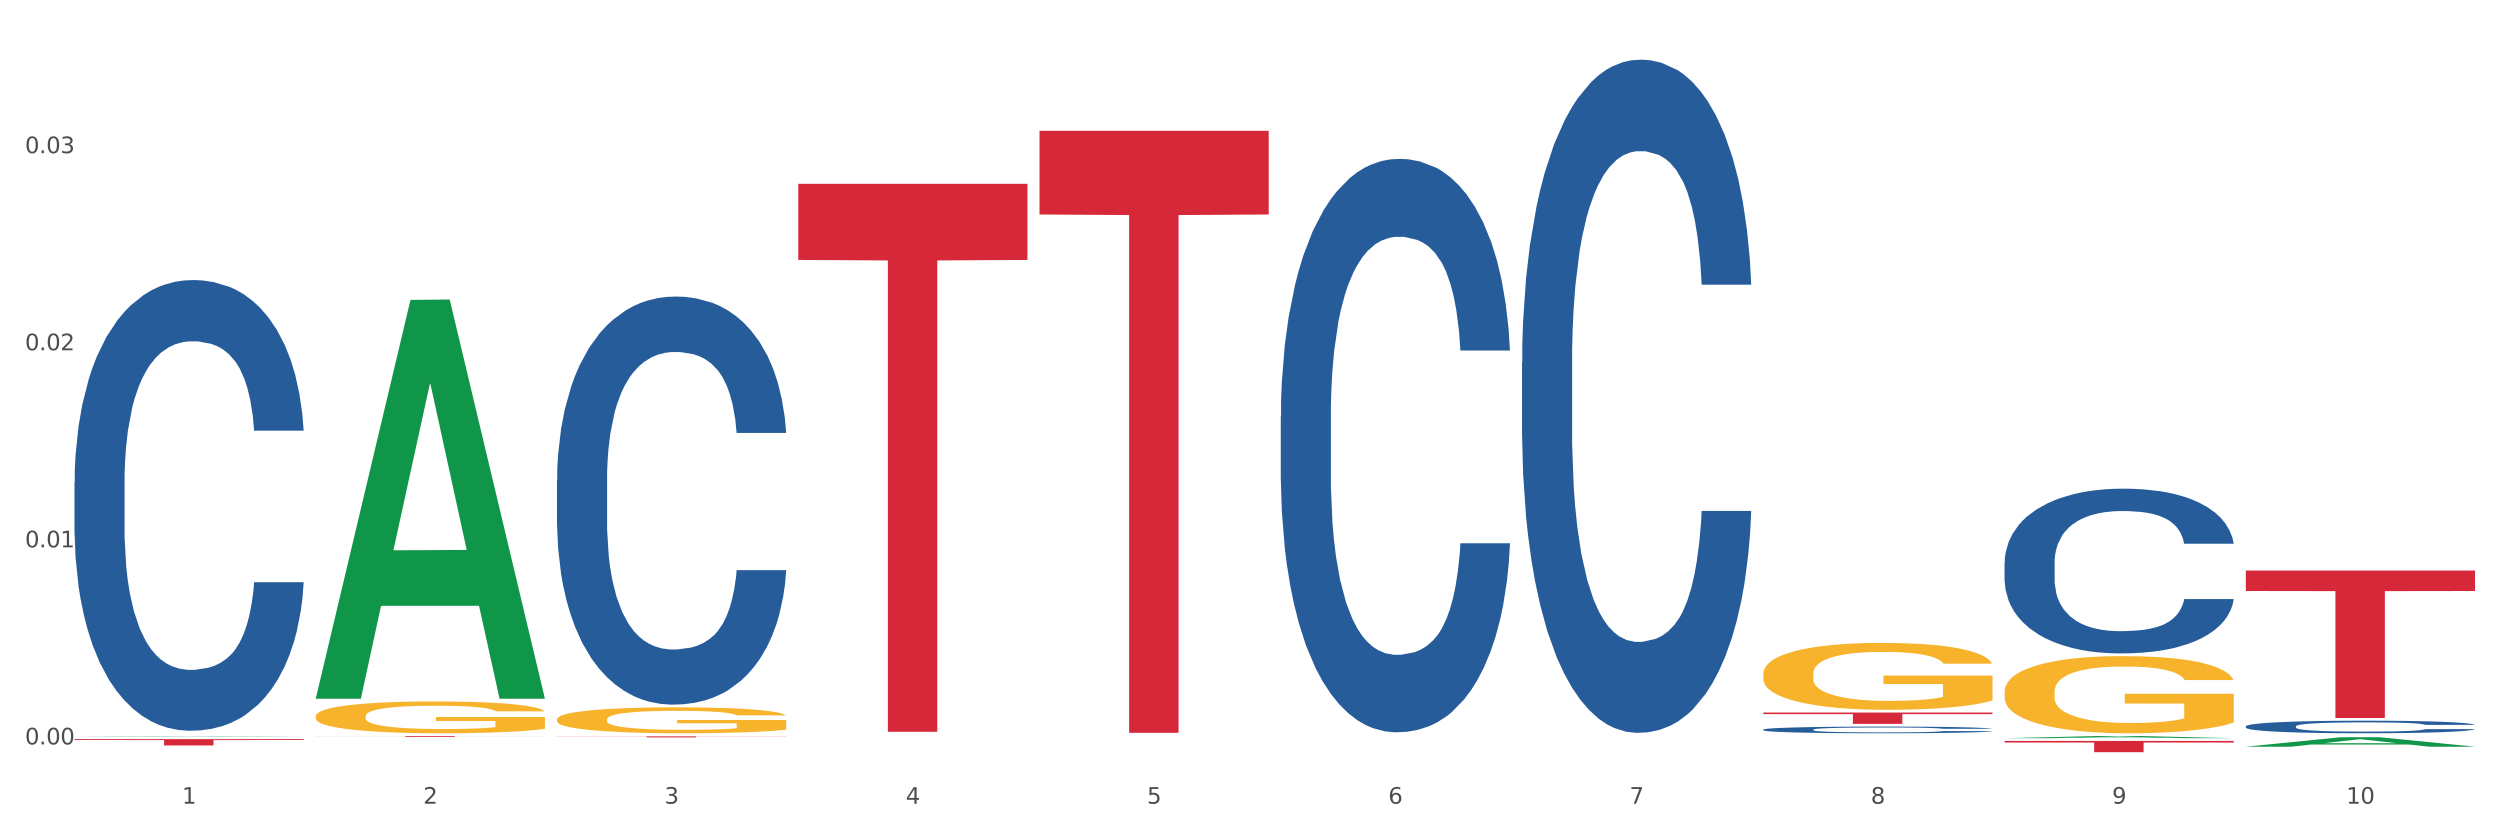
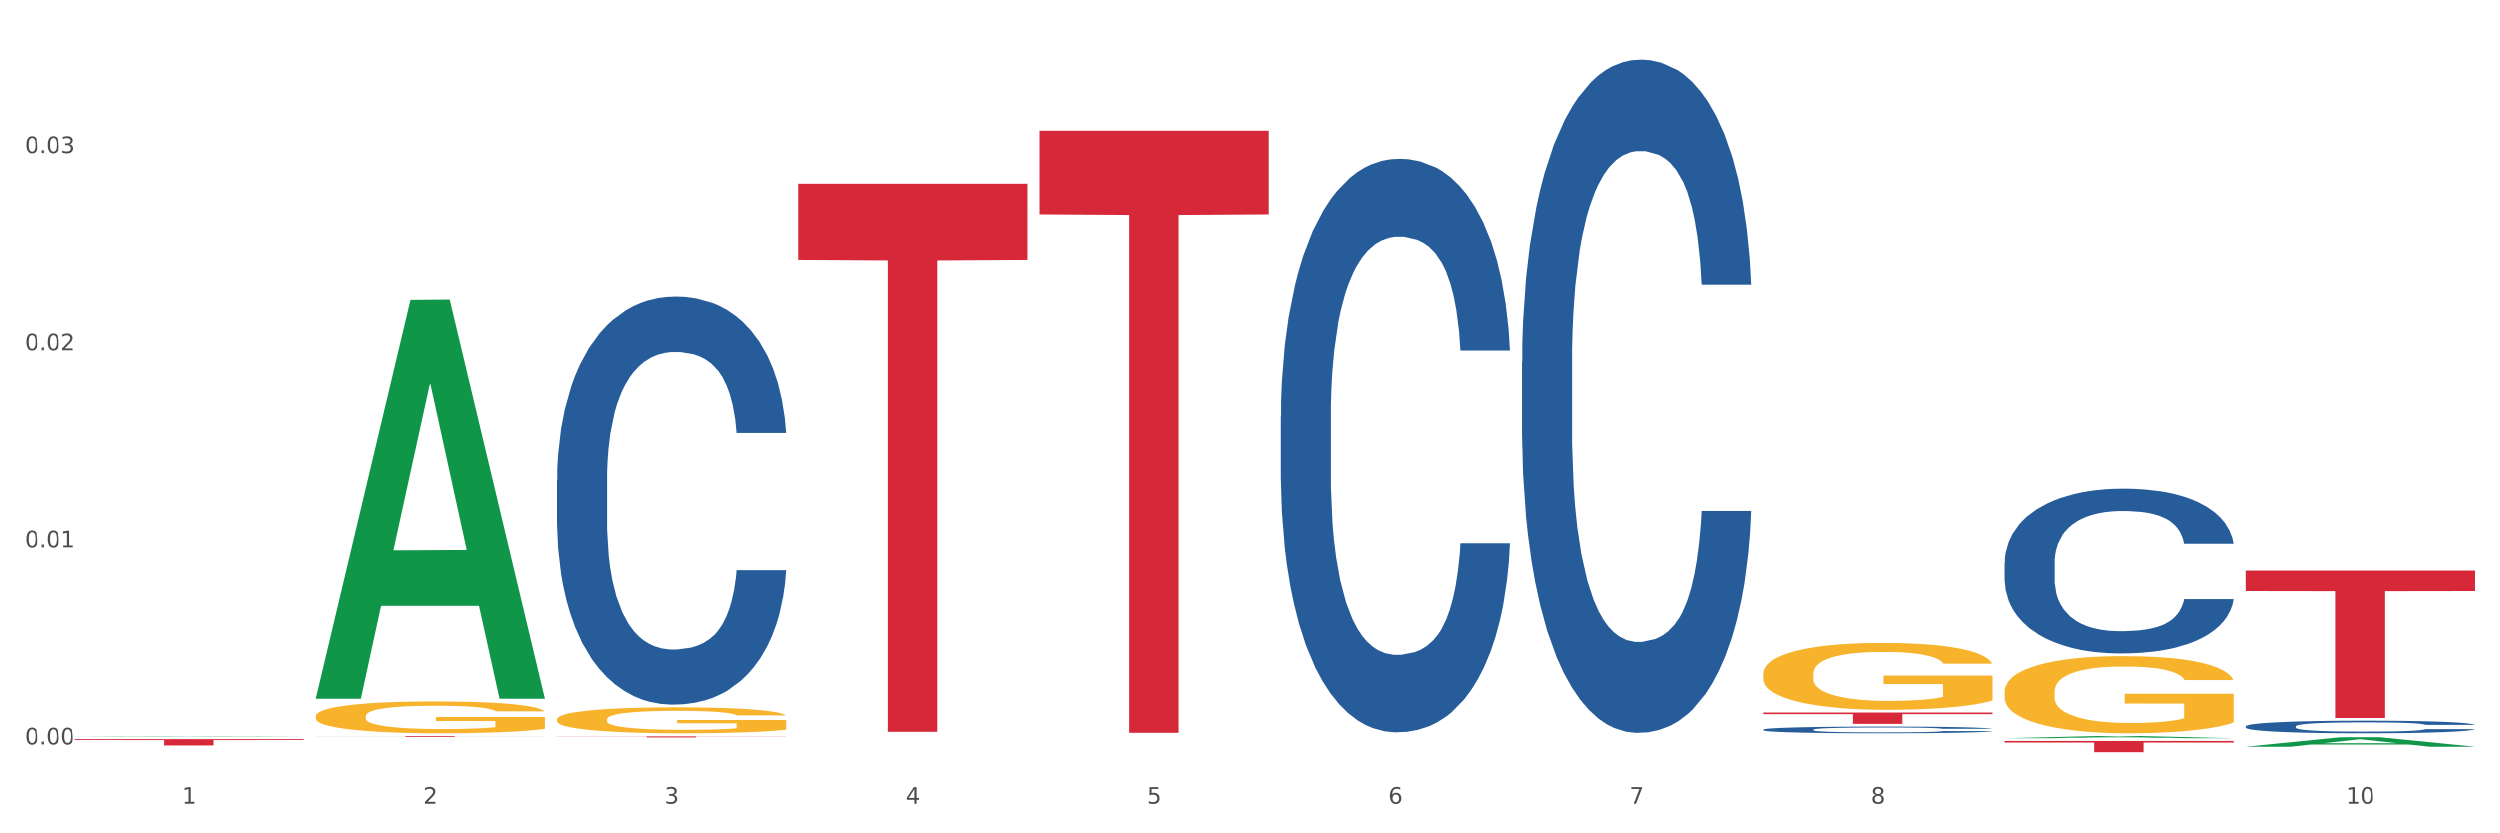
<svg xmlns="http://www.w3.org/2000/svg" xmlns:xlink="http://www.w3.org/1999/xlink" width="1080pt" height="360pt" viewBox="0 0 1080 360" version="1.1">
  <rect x="0" y="0" width="1080" height="360" fill="#333333" stroke="none" />
  <defs>
    <style type="text/css">*{stroke-linejoin: round; stroke-linecap: butt}</style>
  </defs>
  <g id="figure_1">
    <g id="patch_1">
      <path d="M 0 360  L 1080 360  L 1080 0  L 0 0  z " style="fill: #ffffff; stroke: #ffffff; stroke-linejoin: miter" />
    </g>
    <g id="axes_1">
      <g id="matplotlib.axis_1">
        <g id="xtick_1">
          <g id="text_1">
            <g style="fill: #4d4d4d" transform="translate(78.627 347.204) scale(0.096 -0.096)">
              <defs>
                <path id="DejaVuSans-31" d="M 794 531  L 1825 531  L 1825 4091  L 703 3866  L 703 4441  L 1819 4666  L 2450 4666  L 2450 531  L 3481 531  L 3481 0  L 794 0  L 794 531  z " transform="scale(0.016)" />
              </defs>
              <use xlink:href="#DejaVuSans-31" />
            </g>
          </g>
        </g>
        <g id="xtick_2">
          <g id="text_2">
            <g style="fill: #4d4d4d" transform="translate(182.851 347.204) scale(0.096 -0.096)">
              <defs>
                <path id="DejaVuSans-32" d="M 1228 531  L 3431 531  L 3431 0  L 469 0  L 469 531  Q 828 903 1448 1529  Q 2069 2156 2228 2338  Q 2531 2678 2651 2914  Q 2772 3150 2772 3378  Q 2772 3750 2511 3984  Q 2250 4219 1831 4219  Q 1534 4219 1204 4116  Q 875 4013 500 3803  L 500 4441  Q 881 4594 1212 4672  Q 1544 4750 1819 4750  Q 2544 4750 2975 4387  Q 3406 4025 3406 3419  Q 3406 3131 3298 2873  Q 3191 2616 2906 2266  Q 2828 2175 2409 1742  Q 1991 1309 1228 531  z " transform="scale(0.016)" />
              </defs>
              <use xlink:href="#DejaVuSans-32" />
            </g>
          </g>
        </g>
        <g id="xtick_3">
          <g id="text_3">
            <g style="fill: #4d4d4d" transform="translate(287.074 347.204) scale(0.096 -0.096)">
              <defs>
                <path id="DejaVuSans-33" d="M 2597 2516  Q 3050 2419 3304 2112  Q 3559 1806 3559 1356  Q 3559 666 3084 287  Q 2609 -91 1734 -91  Q 1441 -91 1130 -33  Q 819 25 488 141  L 488 750  Q 750 597 1062 519  Q 1375 441 1716 441  Q 2309 441 2620 675  Q 2931 909 2931 1356  Q 2931 1769 2642 2001  Q 2353 2234 1838 2234  L 1294 2234  L 1294 2753  L 1863 2753  Q 2328 2753 2575 2939  Q 2822 3125 2822 3475  Q 2822 3834 2567 4026  Q 2313 4219 1838 4219  Q 1578 4219 1281 4162  Q 984 4106 628 3988  L 628 4550  Q 988 4650 1302 4700  Q 1616 4750 1894 4750  Q 2613 4750 3031 4423  Q 3450 4097 3450 3541  Q 3450 3153 3228 2886  Q 3006 2619 2597 2516  z " transform="scale(0.016)" />
              </defs>
              <use xlink:href="#DejaVuSans-33" />
            </g>
          </g>
        </g>
        <g id="xtick_4">
          <g id="text_4">
            <g style="fill: #4d4d4d" transform="translate(391.298 347.204) scale(0.096 -0.096)">
              <defs>
                <path id="DejaVuSans-34" d="M 2419 4116  L 825 1625  L 2419 1625  L 2419 4116  z M 2253 4666  L 3047 4666  L 3047 1625  L 3713 1625  L 3713 1100  L 3047 1100  L 3047 0  L 2419 0  L 2419 1100  L 313 1100  L 313 1709  L 2253 4666  z " transform="scale(0.016)" />
              </defs>
              <use xlink:href="#DejaVuSans-34" />
            </g>
          </g>
        </g>
        <g id="xtick_5">
          <g id="text_5">
            <g style="fill: #4d4d4d" transform="translate(495.522 347.204) scale(0.096 -0.096)">
              <defs>
                <path id="DejaVuSans-35" d="M 691 4666  L 3169 4666  L 3169 4134  L 1269 4134  L 1269 2991  Q 1406 3038 1543 3061  Q 1681 3084 1819 3084  Q 2600 3084 3056 2656  Q 3513 2228 3513 1497  Q 3513 744 3044 326  Q 2575 -91 1722 -91  Q 1428 -91 1123 -41  Q 819 9 494 109  L 494 744  Q 775 591 1075 516  Q 1375 441 1709 441  Q 2250 441 2565 725  Q 2881 1009 2881 1497  Q 2881 1984 2565 2268  Q 2250 2553 1709 2553  Q 1456 2553 1204 2497  Q 953 2441 691 2322  L 691 4666  z " transform="scale(0.016)" />
              </defs>
              <use xlink:href="#DejaVuSans-35" />
            </g>
          </g>
        </g>
        <g id="xtick_6">
          <g id="text_6">
            <g style="fill: #4d4d4d" transform="translate(599.745 347.204) scale(0.096 -0.096)">
              <defs>
                <path id="DejaVuSans-36" d="M 2113 2584  Q 1688 2584 1439 2293  Q 1191 2003 1191 1497  Q 1191 994 1439 701  Q 1688 409 2113 409  Q 2538 409 2786 701  Q 3034 994 3034 1497  Q 3034 2003 2786 2293  Q 2538 2584 2113 2584  z M 3366 4563  L 3366 3988  Q 3128 4100 2886 4159  Q 2644 4219 2406 4219  Q 1781 4219 1451 3797  Q 1122 3375 1075 2522  Q 1259 2794 1537 2939  Q 1816 3084 2150 3084  Q 2853 3084 3261 2657  Q 3669 2231 3669 1497  Q 3669 778 3244 343  Q 2819 -91 2113 -91  Q 1303 -91 875 529  Q 447 1150 447 2328  Q 447 3434 972 4092  Q 1497 4750 2381 4750  Q 2619 4750 2861 4703  Q 3103 4656 3366 4563  z " transform="scale(0.016)" />
              </defs>
              <use xlink:href="#DejaVuSans-36" />
            </g>
          </g>
        </g>
        <g id="xtick_7">
          <g id="text_7">
            <g style="fill: #4d4d4d" transform="translate(703.969 347.204) scale(0.096 -0.096)">
              <defs>
                <path id="DejaVuSans-37" d="M 525 4666  L 3525 4666  L 3525 4397  L 1831 0  L 1172 0  L 2766 4134  L 525 4134  L 525 4666  z " transform="scale(0.016)" />
              </defs>
              <use xlink:href="#DejaVuSans-37" />
            </g>
          </g>
        </g>
        <g id="xtick_8">
          <g id="text_8">
            <g style="fill: #4d4d4d" transform="translate(808.193 347.204) scale(0.096 -0.096)">
              <defs>
                <path id="DejaVuSans-38" d="M 2034 2216  Q 1584 2216 1326 1975  Q 1069 1734 1069 1313  Q 1069 891 1326 650  Q 1584 409 2034 409  Q 2484 409 2743 651  Q 3003 894 3003 1313  Q 3003 1734 2745 1975  Q 2488 2216 2034 2216  z M 1403 2484  Q 997 2584 770 2862  Q 544 3141 544 3541  Q 544 4100 942 4425  Q 1341 4750 2034 4750  Q 2731 4750 3128 4425  Q 3525 4100 3525 3541  Q 3525 3141 3298 2862  Q 3072 2584 2669 2484  Q 3125 2378 3379 2068  Q 3634 1759 3634 1313  Q 3634 634 3220 271  Q 2806 -91 2034 -91  Q 1263 -91 848 271  Q 434 634 434 1313  Q 434 1759 690 2068  Q 947 2378 1403 2484  z M 1172 3481  Q 1172 3119 1398 2916  Q 1625 2713 2034 2713  Q 2441 2713 2670 2916  Q 2900 3119 2900 3481  Q 2900 3844 2670 4047  Q 2441 4250 2034 4250  Q 1625 4250 1398 4047  Q 1172 3844 1172 3481  z " transform="scale(0.016)" />
              </defs>
              <use xlink:href="#DejaVuSans-38" />
            </g>
          </g>
        </g>
        <g id="xtick_9">
          <g id="text_9">
            <g style="fill: #4d4d4d" transform="translate(912.416 347.204) scale(0.096 -0.096)">
              <defs>
-                 <path id="DejaVuSans-39" d="M 703 97  L 703 672  Q 941 559 1184 500  Q 1428 441 1663 441  Q 2288 441 2617 861  Q 2947 1281 2994 2138  Q 2813 1869 2534 1725  Q 2256 1581 1919 1581  Q 1219 1581 811 2004  Q 403 2428 403 3163  Q 403 3881 828 4315  Q 1253 4750 1959 4750  Q 2769 4750 3195 4129  Q 3622 3509 3622 2328  Q 3622 1225 3098 567  Q 2575 -91 1691 -91  Q 1453 -91 1209 -44  Q 966 3 703 97  z M 1959 2075  Q 2384 2075 2632 2365  Q 2881 2656 2881 3163  Q 2881 3666 2632 3958  Q 2384 4250 1959 4250  Q 1534 4250 1286 3958  Q 1038 3666 1038 3163  Q 1038 2656 1286 2365  Q 1534 2075 1959 2075  z " transform="scale(0.016)" />
-               </defs>
+                 </defs>
              <use xlink:href="#DejaVuSans-39" />
            </g>
          </g>
        </g>
        <g id="xtick_10">
          <g id="text_10">
            <g style="fill: #4d4d4d" transform="translate(1013.586 347.204) scale(0.096 -0.096)">
              <defs>
-                 <path id="DejaVuSans-30" d="M 2034 4250  Q 1547 4250 1301 3770  Q 1056 3291 1056 2328  Q 1056 1369 1301 889  Q 1547 409 2034 409  Q 2525 409 2770 889  Q 3016 1369 3016 2328  Q 3016 3291 2770 3770  Q 2525 4250 2034 4250  z M 2034 4750  Q 2819 4750 3233 4129  Q 3647 3509 3647 2328  Q 3647 1150 3233 529  Q 2819 -91 2034 -91  Q 1250 -91 836 529  Q 422 1150 422 2328  Q 422 3509 836 4129  Q 1250 4750 2034 4750  z " transform="scale(0.016)" />
+                 <path id="DejaVuSans-30" d="M 2034 4250  Q 1547 4250 1301 3770  Q 1056 3291 1056 2328  Q 1056 1369 1301 889  Q 1547 409 2034 409  Q 2525 409 2770 889  Q 3016 1369 3016 2328  Q 3016 3291 2770 3770  Q 2525 4250 2034 4250  z M 2034 4750  Q 2819 4750 3233 4129  Q 3647 1150 3233 529  Q 2819 -91 2034 -91  Q 1250 -91 836 529  Q 422 1150 422 2328  Q 422 3509 836 4129  Q 1250 4750 2034 4750  z " transform="scale(0.016)" />
              </defs>
              <use xlink:href="#DejaVuSans-31" />
              <use xlink:href="#DejaVuSans-30" transform="translate(63.623 0)" />
            </g>
          </g>
        </g>
        <g id="xtick_11" />
        <g id="xtick_12" />
        <g id="xtick_13" />
        <g id="xtick_14" />
        <g id="xtick_15" />
        <g id="xtick_16" />
        <g id="xtick_17" />
        <g id="xtick_18" />
        <g id="xtick_19" />
      </g>
      <g id="matplotlib.axis_2">
        <g id="ytick_1">
          <g id="text_11">
            <g style="fill: #4d4d4d" transform="translate(10.8 321.591) scale(0.096 -0.096)">
              <defs>
                <path id="DejaVuSans-2e" d="M 684 794  L 1344 794  L 1344 0  L 684 0  L 684 794  z " transform="scale(0.016)" />
              </defs>
              <use xlink:href="#DejaVuSans-30" />
              <use xlink:href="#DejaVuSans-2e" transform="translate(63.623 0)" />
              <use xlink:href="#DejaVuSans-30" transform="translate(95.41 0)" />
              <use xlink:href="#DejaVuSans-30" transform="translate(159.033 0)" />
            </g>
          </g>
        </g>
        <g id="ytick_2">
          <g id="text_12">
            <g style="fill: #4d4d4d" transform="translate(10.8 236.452) scale(0.096 -0.096)">
              <use xlink:href="#DejaVuSans-30" />
              <use xlink:href="#DejaVuSans-2e" transform="translate(63.623 0)" />
              <use xlink:href="#DejaVuSans-30" transform="translate(95.41 0)" />
              <use xlink:href="#DejaVuSans-31" transform="translate(159.033 0)" />
            </g>
          </g>
        </g>
        <g id="ytick_3">
          <g id="text_13">
            <g style="fill: #4d4d4d" transform="translate(10.8 151.312) scale(0.096 -0.096)">
              <use xlink:href="#DejaVuSans-30" />
              <use xlink:href="#DejaVuSans-2e" transform="translate(63.623 0)" />
              <use xlink:href="#DejaVuSans-30" transform="translate(95.41 0)" />
              <use xlink:href="#DejaVuSans-32" transform="translate(159.033 0)" />
            </g>
          </g>
        </g>
        <g id="ytick_4">
          <g id="text_14">
            <g style="fill: #4d4d4d" transform="translate(10.8 66.172) scale(0.096 -0.096)">
              <use xlink:href="#DejaVuSans-30" />
              <use xlink:href="#DejaVuSans-2e" transform="translate(63.623 0)" />
              <use xlink:href="#DejaVuSans-30" transform="translate(95.41 0)" />
              <use xlink:href="#DejaVuSans-33" transform="translate(159.033 0)" />
            </g>
          </g>
        </g>
        <g id="ytick_5" />
        <g id="ytick_6" />
        <g id="ytick_7" />
        <g id="ytick_8" />
      </g>
      <g id="PolyCollection_1">
        <path d="M 32.175 318.144  L 32.277 318.144  L 73.107 317.944  L 90.051 317.944  L 131.187 318.145  L 111.589 318.145  L 102.709 318.098  L 60.552 318.098  L 60.246 318.099  L 51.671 318.145  L 32.175 318.145  L 32.175 318.144  L 65.86 318.07  L 97.401 318.07  L 81.783 317.987  L 81.579 317.986  L 81.375 317.987  L 65.758 318.07  L 65.86 318.07  L 32.175 318.144  z " clip-path="url(#p47c99b5904)" style="fill: #109648" />
        <path d="M 761.74 315.186  L 761.857 315.184  L 761.857 315.11  L 762.208 315.01  L 763.496 314.826  L 765.134 314.686  L 767.943 314.522  L 769.465 314.454  L 771.454 314.378  L 775.551 314.254  L 780.232 314.148  L 783.509 314.09  L 785.967 314.053  L 791.467 313.988  L 794.627 313.959  L 797.904 313.935  L 800.713 313.919  L 805.395 313.901  L 809.14 313.893  L 813.47 313.89  L 817.098 313.893  L 821.897 313.903  L 828.919 313.935  L 831.611 313.953  L 835.239 313.985  L 838.984 314.027  L 842.027 314.069  L 845.538 314.13  L 849.166 314.209  L 852.677 314.309  L 855.135 314.401  L 857.125 314.499  L 858.88 314.617  L 860.168 314.746  L 860.753 314.854  L 839.335 314.854  L 838.75 314.757  L 837.58 314.652  L 836.409 314.58  L 835.122 314.522  L 833.132 314.457  L 831.377 314.414  L 828.451 314.364  L 825.759 314.333  L 823.535 314.314  L 820.843 314.299  L 815.109 314.283  L 811.012 314.283  L 808.438 314.288  L 805.278 314.301  L 802.586 314.32  L 799.426 314.351  L 796.968 314.385  L 794.51 314.43  L 793.106 314.462  L 790.999 314.52  L 789.595 314.567  L 787.722 314.649  L 786.669 314.707  L 784.796 314.857  L 783.977 314.968  L 783.626 315.044  L 783.392 315.129  L 783.392 315.54  L 784.094 315.724  L 784.679 315.803  L 785.616 315.893  L 787.371 316.009  L 789.946 316.122  L 792.638 316.204  L 794.862 316.254  L 796.968 316.291  L 799.075 316.32  L 801.65 316.346  L 803.756 316.362  L 806.916 316.377  L 810.661 316.385  L 813.587 316.385  L 819.556 316.372  L 822.248 316.359  L 824.823 316.341  L 827.632 316.312  L 829.855 316.28  L 831.143 316.256  L 833.249 316.206  L 834.888 316.154  L 836.292 316.093  L 837.229 316.04  L 838.282 315.961  L 839.101 315.872  L 839.335 315.824  L 860.753 315.824  L 860.285 315.919  L 859.465 316.011  L 857.827 316.135  L 856.539 316.206  L 854.55 316.293  L 852.443 316.367  L 849.517 316.449  L 846.825 316.509  L 844.017 316.562  L 840.974 316.609  L 835.473 316.675  L 833.483 316.694  L 829.27 316.725  L 825.993 316.744  L 821.195 316.762  L 816.279 316.773  L 811.13 316.775  L 806.565 316.77  L 801.533 316.754  L 798.373 316.738  L 794.862 316.715  L 790.765 316.678  L 786.903 316.633  L 783.275 316.58  L 779.881 316.52  L 776.721 316.451  L 772.625 316.338  L 769.582 316.227  L 767.358 316.125  L 765.837 316.038  L 764.315 315.927  L 763.496 315.85  L 762.208 315.666  L 761.74 315.495  L 761.74 315.186  z " clip-path="url(#p47c99b5904)" style="fill: #255c99" />
        <path d="M 657.517 156.443  L 657.634 156.177  L 657.634 148.74  L 657.985 138.646  L 659.272 120.053  L 660.911 105.976  L 663.72 89.507  L 665.241 82.601  L 667.231 74.898  L 671.327 62.414  L 676.008 51.79  L 679.285 45.946  L 681.743 42.228  L 687.244 35.587  L 690.404 32.666  L 693.681 30.275  L 696.49 28.681  L 701.171 26.822  L 704.916 26.025  L 709.247 25.759  L 712.875 26.025  L 717.673 27.088  L 724.695 30.275  L 727.387 32.134  L 731.015 35.322  L 734.76 39.572  L 737.803 43.821  L 741.314 49.931  L 744.943 57.899  L 748.454 67.992  L 750.911 77.289  L 752.901 87.117  L 754.657 99.07  L 755.944 112.085  L 756.529 122.975  L 735.112 122.975  L 734.526 113.147  L 733.356 102.523  L 732.186 95.351  L 730.898 89.507  L 728.909 82.867  L 727.153 78.617  L 724.227 73.57  L 721.535 70.383  L 719.312 68.524  L 716.62 66.93  L 710.885 65.336  L 706.789 65.336  L 704.214 65.868  L 701.054 67.196  L 698.362 69.055  L 695.202 72.242  L 692.745 75.695  L 690.287 80.211  L 688.882 83.398  L 686.776 89.242  L 685.371 94.023  L 683.499 102.257  L 682.445 108.1  L 680.573 123.241  L 679.754 134.396  L 679.402 142.099  L 679.168 150.599  L 679.168 192.035  L 679.871 210.628  L 680.456 218.597  L 681.392 227.628  L 683.148 239.315  L 685.722 250.736  L 688.414 258.97  L 690.638 264.017  L 692.745 267.736  L 694.851 270.657  L 697.426 273.314  L 699.533 274.907  L 702.693 276.501  L 706.438 277.298  L 709.364 277.298  L 715.332 275.97  L 718.024 274.642  L 720.599 272.782  L 723.408 269.861  L 725.632 266.673  L 726.919 264.283  L 729.026 259.236  L 730.664 253.924  L 732.069 247.814  L 733.005 242.502  L 734.058 234.534  L 734.877 225.503  L 735.112 220.722  L 756.529 220.722  L 756.061 230.284  L 755.242 239.58  L 753.603 252.064  L 752.316 259.236  L 750.326 268.001  L 748.22 275.438  L 745.294 283.673  L 742.602 289.782  L 739.793 295.094  L 736.75 299.875  L 731.249 306.516  L 729.26 308.375  L 725.046 311.562  L 721.769 313.422  L 716.971 315.281  L 712.055 316.343  L 706.906 316.609  L 702.341 316.078  L 697.309 314.484  L 694.149 312.89  L 690.638 310.5  L 686.542 306.781  L 682.679 302.266  L 679.051 296.953  L 675.657 290.844  L 672.497 283.938  L 668.401 272.517  L 665.358 261.361  L 663.134 251.002  L 661.613 242.236  L 660.091 231.081  L 659.272 223.378  L 657.985 204.785  L 657.517 187.52  L 657.517 156.443  z " clip-path="url(#p47c99b5904)" style="fill: #255c99" />
        <path d="M 553.293 179.938  L 553.41 179.712  L 553.41 173.377  L 553.761 164.779  L 555.049 148.942  L 556.687 136.95  L 559.496 122.923  L 561.017 117.04  L 563.007 110.479  L 567.103 99.845  L 571.785 90.795  L 575.062 85.817  L 577.52 82.65  L 583.02 76.993  L 586.18 74.505  L 589.457 72.468  L 592.266 71.111  L 596.948 69.527  L 600.693 68.848  L 605.023 68.622  L 608.651 68.848  L 613.45 69.753  L 620.472 72.468  L 623.164 74.052  L 626.792 76.767  L 630.537 80.387  L 633.58 84.007  L 637.091 89.211  L 640.719 95.998  L 644.23 104.596  L 646.688 112.515  L 648.677 120.886  L 650.433 131.068  L 651.72 142.154  L 652.306 151.43  L 630.888 151.43  L 630.303 143.059  L 629.132 134.009  L 627.962 127.9  L 626.675 122.923  L 624.685 117.266  L 622.929 113.646  L 620.004 109.347  L 617.312 106.632  L 615.088 105.049  L 612.396 103.691  L 606.661 102.334  L 602.565 102.334  L 599.99 102.786  L 596.83 103.917  L 594.139 105.501  L 590.979 108.216  L 588.521 111.157  L 586.063 115.004  L 584.659 117.719  L 582.552 122.696  L 581.148 126.769  L 579.275 133.783  L 578.222 138.76  L 576.349 151.657  L 575.53 161.159  L 575.179 167.721  L 574.945 174.961  L 574.945 210.256  L 575.647 226.094  L 576.232 232.881  L 577.168 240.574  L 578.924 250.529  L 581.499 260.258  L 584.191 267.272  L 586.414 271.57  L 588.521 274.738  L 590.628 277.227  L 593.202 279.489  L 595.309 280.847  L 598.469 282.204  L 602.214 282.883  L 605.14 282.883  L 611.109 281.752  L 613.801 280.62  L 616.375 279.037  L 619.184 276.548  L 621.408 273.833  L 622.695 271.797  L 624.802 267.498  L 626.441 262.973  L 627.845 257.769  L 628.781 253.244  L 629.835 246.456  L 630.654 238.764  L 630.888 234.691  L 652.306 234.691  L 651.837 242.836  L 651.018 250.755  L 649.38 261.389  L 648.092 267.498  L 646.103 274.964  L 643.996 281.299  L 641.07 288.313  L 638.378 293.517  L 635.569 298.042  L 632.526 302.114  L 627.026 307.771  L 625.036 309.355  L 620.823 312.07  L 617.546 313.653  L 612.747 315.237  L 607.832 316.142  L 602.682 316.368  L 598.118 315.916  L 593.085 314.558  L 589.925 313.201  L 586.414 311.165  L 582.318 307.997  L 578.456 304.151  L 574.828 299.626  L 571.434 294.422  L 568.274 288.539  L 564.177 278.81  L 561.135 269.308  L 558.911 260.484  L 557.389 253.018  L 555.868 243.515  L 555.049 236.954  L 553.761 221.116  L 553.293 206.41  L 553.293 179.938  z " clip-path="url(#p47c99b5904)" style="fill: #255c99" />
        <path d="M 240.622 207.321  L 240.739 207.16  L 240.739 202.652  L 241.09 196.534  L 242.378 185.263  L 244.016 176.73  L 246.825 166.747  L 248.347 162.561  L 250.336 157.892  L 254.432 150.324  L 259.114 143.884  L 262.391 140.342  L 264.849 138.088  L 270.349 134.062  L 273.509 132.291  L 276.786 130.842  L 279.595 129.876  L 284.277 128.749  L 288.022 128.266  L 292.352 128.105  L 295.98 128.266  L 300.779 128.91  L 307.801 130.842  L 310.493 131.969  L 314.121 133.901  L 317.866 136.478  L 320.909 139.054  L 324.42 142.757  L 328.048 147.587  L 331.559 153.706  L 334.017 159.341  L 336.007 165.298  L 337.762 172.544  L 339.049 180.433  L 339.635 187.034  L 318.217 187.034  L 317.632 181.077  L 316.462 174.637  L 315.291 170.289  L 314.004 166.747  L 312.014 162.722  L 310.259 160.146  L 307.333 157.087  L 304.641 155.155  L 302.417 154.028  L 299.725 153.061  L 293.991 152.095  L 289.894 152.095  L 287.32 152.417  L 284.16 153.222  L 281.468 154.35  L 278.308 156.282  L 275.85 158.375  L 273.392 161.112  L 271.988 163.044  L 269.881 166.586  L 268.477 169.484  L 266.604 174.476  L 265.551 178.018  L 263.678 187.195  L 262.859 193.958  L 262.508 198.627  L 262.274 203.779  L 262.274 228.897  L 262.976 240.167  L 263.561 244.997  L 264.498 250.472  L 266.253 257.556  L 268.828 264.479  L 271.52 269.471  L 273.743 272.53  L 275.85 274.784  L 277.957 276.555  L 280.532 278.165  L 282.638 279.131  L 285.798 280.097  L 289.543 280.58  L 292.469 280.58  L 298.438 279.775  L 301.13 278.97  L 303.705 277.843  L 306.513 276.072  L 308.737 274.14  L 310.025 272.691  L 312.131 269.632  L 313.77 266.412  L 315.174 262.708  L 316.11 259.488  L 317.164 254.658  L 317.983 249.184  L 318.217 246.285  L 339.635 246.285  L 339.167 252.082  L 338.347 257.717  L 336.709 265.284  L 335.421 269.632  L 333.432 274.945  L 331.325 279.453  L 328.399 284.445  L 325.707 288.148  L 322.899 291.368  L 319.856 294.266  L 314.355 298.291  L 312.365 299.418  L 308.152 301.35  L 304.875 302.477  L 300.077 303.605  L 295.161 304.249  L 290.011 304.41  L 285.447 304.088  L 280.414 303.122  L 277.254 302.155  L 273.743 300.706  L 269.647 298.452  L 265.785 295.715  L 262.157 292.495  L 258.763 288.792  L 255.603 284.606  L 251.507 277.682  L 248.464 270.92  L 246.24 264.64  L 244.718 259.327  L 243.197 252.565  L 242.378 247.896  L 241.09 236.625  L 240.622 226.159  L 240.622 207.321  z " clip-path="url(#p47c99b5904)" style="fill: #255c99" />
        <path d="M 32.175 319.314  L 131.187 319.314  L 131.187 319.693  L 92.239 319.695  L 92.239 322.043  L 70.888 322.043  L 70.888 319.695  L 32.175 319.693  L 32.175 319.316  L 32.175 319.314  z " clip-path="url(#p47c99b5904)" style="fill: #d62839" />
        <path d="M 136.399 317.968  L 235.411 317.968  L 235.411 318.018  L 196.463 318.019  L 196.463 318.33  L 175.112 318.33  L 175.112 318.019  L 136.399 318.018  L 136.399 317.968  L 136.399 317.968  z " clip-path="url(#p47c99b5904)" style="fill: #d62839" />
        <path d="M 240.622 318.106  L 339.635 318.106  L 339.635 318.17  L 300.687 318.17  L 300.687 318.564  L 279.336 318.564  L 279.336 318.17  L 240.622 318.17  L 240.622 318.107  L 240.622 318.106  z " clip-path="url(#p47c99b5904)" style="fill: #d62839" />
        <path d="M 344.846 79.391  L 443.858 79.391  L 443.858 112.291  L 404.91 112.513  L 404.91 316.135  L 383.559 316.135  L 383.559 112.513  L 344.846 112.291  L 344.846 79.613  L 344.846 79.391  z " clip-path="url(#p47c99b5904)" style="fill: #d62839" />
        <path d="M 449.069 56.518  L 548.082 56.518  L 548.082 92.656  L 509.134 92.901  L 509.134 316.569  L 487.783 316.569  L 487.783 92.901  L 449.069 92.656  L 449.069 56.762  L 449.069 56.518  z " clip-path="url(#p47c99b5904)" style="fill: #d62839" />
        <path d="M 761.74 307.815  L 860.753 307.815  L 860.753 308.497  L 821.805 308.501  L 821.805 312.721  L 800.454 312.721  L 800.454 308.501  L 761.74 308.497  L 761.74 307.819  L 761.74 307.815  z " clip-path="url(#p47c99b5904)" style="fill: #d62839" />
        <path d="M 865.964 298.848  L 866.081 298.818  L 866.081 297.722  L 866.315 296.779  L 867.484 294.496  L 869.237 292.609  L 870.523 291.604  L 871.809 290.783  L 873.329 289.961  L 875.199 289.109  L 878.589 287.861  L 880.693 287.222  L 883.265 286.552  L 887.941 285.578  L 891.331 285.03  L 894.838 284.574  L 900.566 284.026  L 904.306 283.782  L 908.281 283.6  L 913.074 283.478  L 916.698 283.447  L 924.647 283.539  L 931.427 283.813  L 934.7 284.026  L 938.908 284.391  L 941.129 284.634  L 944.753 285.121  L 948.494 285.761  L 951.066 286.308  L 954.923 287.343  L 957.846 288.378  L 960.534 289.656  L 961.937 290.539  L 962.989 291.361  L 963.924 292.304  L 964.859 293.796  L 943.818 293.796  L 943 292.731  L 941.714 291.726  L 939.843 290.752  L 938.207 290.143  L 935.401 289.383  L 932.829 288.896  L 930.141 288.53  L 926.868 288.226  L 924.296 288.074  L 920.672 287.952  L 913.541 287.982  L 908.749 288.226  L 905.475 288.53  L 903.371 288.804  L 901.501 289.109  L 899.397 289.535  L 896.942 290.174  L 895.188 290.752  L 893.435 291.483  L 892.032 292.213  L 890.746 293.065  L 889.694 293.978  L 888.876 294.922  L 888.175 296.079  L 887.59 297.996  L 887.59 302.166  L 887.824 303.109  L 888.408 304.357  L 889.11 305.301  L 890.279 306.427  L 891.331 307.188  L 893.318 308.284  L 895.539 309.197  L 897.293 309.775  L 899.046 310.262  L 902.085 310.932  L 905.475 311.479  L 908.398 311.814  L 912.372 312.119  L 915.061 312.24  L 917.399 312.301  L 923.127 312.301  L 927.218 312.21  L 931.777 311.997  L 935.284 311.723  L 938.207 311.388  L 941.48 310.84  L 943.584 310.323  L 943.584 303.962  L 917.867 303.931  L 917.867 299.701  L 964.976 299.701  L 964.976 312.119  L 962.989 312.758  L 960.768 313.336  L 958.43 313.853  L 954.923 314.493  L 950.715 315.101  L 946.974 315.527  L 943 315.893  L 938.324 316.227  L 932.245 316.532  L 928.504 316.654  L 923.828 316.745  L 918.334 316.775  L 913.541 316.714  L 908.865 316.562  L 903.956 316.288  L 899.163 315.893  L 895.539 315.497  L 891.915 315.01  L 888.058 314.371  L 885.018 313.762  L 882.68 313.214  L 880.109 312.514  L 877.303 311.601  L 875.199 310.779  L 873.329 309.927  L 871.341 308.831  L 869.938 307.888  L 868.536 306.701  L 867.717 305.818  L 866.782 304.449  L 866.081 302.531  L 865.964 298.848  z " clip-path="url(#p47c99b5904)" style="fill: #f7b32b" />
        <path d="M 761.74 291.099  L 761.857 291.073  L 761.857 290.122  L 762.091 289.304  L 763.26 287.324  L 765.013 285.688  L 766.299 284.817  L 767.585 284.104  L 769.105 283.391  L 770.975 282.652  L 774.365 281.57  L 776.469 281.016  L 779.041 280.435  L 783.717 279.59  L 787.107 279.115  L 790.614 278.719  L 796.342 278.244  L 800.083 278.033  L 804.057 277.875  L 808.85 277.769  L 812.474 277.743  L 820.423 277.822  L 827.203 278.059  L 830.476 278.244  L 834.685 278.561  L 836.906 278.772  L 840.529 279.194  L 844.27 279.749  L 846.842 280.224  L 850.7 281.121  L 853.622 282.019  L 856.311 283.127  L 857.713 283.893  L 858.766 284.606  L 859.701 285.424  L 860.636 286.717  L 839.594 286.717  L 838.776 285.793  L 837.49 284.922  L 835.62 284.078  L 833.983 283.55  L 831.178 282.89  L 828.606 282.468  L 825.917 282.151  L 822.644 281.887  L 820.072 281.755  L 816.448 281.649  L 809.318 281.676  L 804.525 281.887  L 801.252 282.151  L 799.148 282.388  L 797.277 282.652  L 795.173 283.022  L 792.718 283.576  L 790.965 284.078  L 789.211 284.711  L 787.809 285.345  L 786.523 286.084  L 785.471 286.876  L 784.652 287.694  L 783.951 288.697  L 783.366 290.36  L 783.366 293.976  L 783.6 294.794  L 784.185 295.877  L 784.886 296.695  L 786.055 297.672  L 787.107 298.331  L 789.094 299.282  L 791.315 300.074  L 793.069 300.575  L 794.822 300.997  L 797.862 301.578  L 801.252 302.053  L 804.174 302.344  L 808.149 302.608  L 810.837 302.713  L 813.175 302.766  L 818.903 302.766  L 822.995 302.687  L 827.554 302.502  L 831.061 302.264  L 833.983 301.974  L 837.256 301.499  L 839.36 301.05  L 839.36 295.533  L 813.643 295.507  L 813.643 291.838  L 860.753 291.838  L 860.753 302.608  L 858.766 303.162  L 856.544 303.663  L 854.206 304.112  L 850.7 304.666  L 846.491 305.194  L 842.751 305.564  L 838.776 305.881  L 834.1 306.171  L 828.021 306.435  L 824.281 306.54  L 819.605 306.62  L 814.111 306.646  L 809.318 306.593  L 804.642 306.461  L 799.732 306.224  L 794.939 305.881  L 791.315 305.537  L 787.692 305.115  L 783.834 304.561  L 780.795 304.033  L 778.457 303.558  L 775.885 302.951  L 773.079 302.159  L 770.975 301.446  L 769.105 300.707  L 767.118 299.757  L 765.715 298.939  L 764.312 297.909  L 763.494 297.144  L 762.559 295.956  L 761.857 294.293  L 761.74 291.099  z " clip-path="url(#p47c99b5904)" style="fill: #f7b32b" />
        <path d="M 240.622 310.752  L 240.739 310.742  L 240.739 310.374  L 240.973 310.057  L 242.142 309.29  L 243.895 308.656  L 245.181 308.319  L 246.467 308.043  L 247.987 307.767  L 249.857 307.48  L 253.247 307.061  L 255.351 306.846  L 257.923 306.621  L 262.599 306.294  L 265.989 306.11  L 269.496 305.957  L 275.224 305.773  L 278.965 305.691  L 282.939 305.629  L 287.732 305.589  L 291.356 305.578  L 299.305 305.609  L 306.085 305.701  L 309.358 305.773  L 313.566 305.895  L 315.788 305.977  L 319.411 306.141  L 323.152 306.355  L 325.724 306.54  L 329.581 306.887  L 332.504 307.235  L 335.193 307.664  L 336.595 307.961  L 337.647 308.237  L 338.583 308.554  L 339.518 309.055  L 318.476 309.055  L 317.658 308.697  L 316.372 308.36  L 314.502 308.032  L 312.865 307.828  L 310.06 307.572  L 307.488 307.409  L 304.799 307.286  L 301.526 307.184  L 298.954 307.133  L 295.33 307.092  L 288.2 307.102  L 283.407 307.184  L 280.134 307.286  L 278.03 307.378  L 276.159 307.48  L 274.055 307.623  L 271.6 307.838  L 269.847 308.032  L 268.093 308.278  L 266.69 308.523  L 265.405 308.81  L 264.352 309.116  L 263.534 309.433  L 262.833 309.822  L 262.248 310.466  L 262.248 311.867  L 262.482 312.184  L 263.067 312.603  L 263.768 312.92  L 264.937 313.299  L 265.989 313.554  L 267.976 313.922  L 270.197 314.229  L 271.951 314.423  L 273.704 314.587  L 276.744 314.812  L 280.134 314.996  L 283.056 315.109  L 287.031 315.211  L 289.719 315.252  L 292.057 315.272  L 297.785 315.272  L 301.877 315.242  L 306.436 315.17  L 309.943 315.078  L 312.865 314.965  L 316.138 314.781  L 318.242 314.608  L 318.242 312.47  L 292.525 312.46  L 292.525 311.039  L 339.635 311.039  L 339.635 315.211  L 337.647 315.426  L 335.426 315.62  L 333.088 315.794  L 329.581 316.008  L 325.373 316.213  L 321.632 316.356  L 317.658 316.479  L 312.982 316.591  L 306.903 316.694  L 303.163 316.734  L 298.487 316.765  L 292.992 316.775  L 288.2 316.755  L 283.524 316.704  L 278.614 316.612  L 273.821 316.479  L 270.197 316.346  L 266.574 316.182  L 262.716 315.968  L 259.677 315.763  L 257.339 315.579  L 254.767 315.344  L 251.961 315.037  L 249.857 314.761  L 247.987 314.475  L 246 314.106  L 244.597 313.789  L 243.194 313.391  L 242.376 313.094  L 241.441 312.634  L 240.739 311.99  L 240.622 310.752  z " clip-path="url(#p47c99b5904)" style="fill: #f7b32b" />
        <path d="M 970.188 313.779  L 970.305 313.774  L 970.305 313.635  L 970.656 313.446  L 971.943 313.098  L 973.582 312.835  L 976.39 312.527  L 977.912 312.397  L 979.902 312.253  L 983.998 312.02  L 988.679 311.821  L 991.956 311.712  L 994.414 311.642  L 999.915 311.518  L 1003.075 311.463  L 1006.352 311.419  L 1009.161 311.389  L 1013.842 311.354  L 1017.587 311.339  L 1021.917 311.334  L 1025.546 311.339  L 1030.344 311.359  L 1037.366 311.419  L 1040.058 311.453  L 1043.686 311.513  L 1047.431 311.592  L 1050.474 311.672  L 1053.985 311.786  L 1057.613 311.935  L 1061.125 312.124  L 1063.582 312.298  L 1065.572 312.482  L 1067.327 312.706  L 1068.615 312.949  L 1069.2 313.153  L 1047.782 313.153  L 1047.197 312.969  L 1046.027 312.77  L 1044.857 312.636  L 1043.569 312.527  L 1041.58 312.402  L 1039.824 312.323  L 1036.898 312.229  L 1034.206 312.169  L 1031.983 312.134  L 1029.291 312.104  L 1023.556 312.074  L 1019.46 312.074  L 1016.885 312.084  L 1013.725 312.109  L 1011.033 312.144  L 1007.873 312.204  L 1005.415 312.268  L 1002.958 312.353  L 1001.553 312.412  L 999.447 312.522  L 998.042 312.611  L 996.17 312.765  L 995.116 312.875  L 993.244 313.158  L 992.424 313.366  L 992.073 313.511  L 991.839 313.67  L 991.839 314.445  L 992.541 314.793  L 993.127 314.942  L 994.063 315.111  L 995.818 315.329  L 998.393 315.543  L 1001.085 315.697  L 1003.309 315.791  L 1005.415 315.861  L 1007.522 315.916  L 1010.097 315.965  L 1012.203 315.995  L 1015.363 316.025  L 1019.109 316.04  L 1022.035 316.04  L 1028.003 316.015  L 1030.695 315.99  L 1033.27 315.955  L 1036.079 315.901  L 1038.303 315.841  L 1039.59 315.796  L 1041.697 315.702  L 1043.335 315.603  L 1044.739 315.488  L 1045.676 315.389  L 1046.729 315.24  L 1047.548 315.071  L 1047.782 314.981  L 1069.2 314.981  L 1068.732 315.16  L 1067.913 315.334  L 1066.274 315.568  L 1064.987 315.702  L 1062.997 315.866  L 1060.89 316.005  L 1057.965 316.159  L 1055.273 316.273  L 1052.464 316.373  L 1049.421 316.462  L 1043.92 316.587  L 1041.931 316.621  L 1037.717 316.681  L 1034.44 316.716  L 1029.642 316.751  L 1024.726 316.77  L 1019.577 316.775  L 1015.012 316.765  L 1009.98 316.736  L 1006.82 316.706  L 1003.309 316.661  L 999.212 316.591  L 995.35 316.507  L 991.722 316.408  L 988.328 316.293  L 985.168 316.164  L 981.072 315.95  L 978.029 315.742  L 975.805 315.548  L 974.284 315.384  L 972.762 315.175  L 971.943 315.031  L 970.656 314.683  L 970.188 314.36  L 970.188 313.779  z " clip-path="url(#p47c99b5904)" style="fill: #255c99" />
        <path d="M 865.964 320.084  L 964.976 320.084  L 964.976 320.76  L 926.028 320.764  L 926.028 324.95  L 904.677 324.95  L 904.677 320.764  L 865.964 320.76  L 865.964 320.088  L 865.964 320.084  z " clip-path="url(#p47c99b5904)" style="fill: #d62839" />
-         <path d="M 32.175 208.464  L 32.292 208.286  L 32.292 203.307  L 32.643 196.55  L 33.931 184.103  L 35.569 174.679  L 38.378 163.654  L 39.899 159.031  L 41.889 153.874  L 45.985 145.516  L 50.667 138.404  L 53.944 134.492  L 56.401 132.002  L 61.902 127.557  L 65.062 125.601  L 68.339 124  L 71.148 122.933  L 75.829 121.689  L 79.575 121.155  L 83.905 120.977  L 87.533 121.155  L 92.331 121.867  L 99.354 124  L 102.045 125.245  L 105.674 127.379  L 109.419 130.224  L 112.462 133.069  L 115.973 137.159  L 119.601 142.493  L 123.112 149.251  L 125.57 155.474  L 127.559 162.053  L 129.315 170.055  L 130.602 178.768  L 131.187 186.059  L 109.77 186.059  L 109.185 179.48  L 108.014 172.367  L 106.844 167.566  L 105.557 163.654  L 103.567 159.208  L 101.811 156.363  L 98.886 152.985  L 96.194 150.851  L 93.97 149.606  L 91.278 148.539  L 85.543 147.472  L 81.447 147.472  L 78.872 147.828  L 75.712 148.717  L 73.021 149.962  L 69.861 152.096  L 67.403 154.407  L 64.945 157.43  L 63.541 159.564  L 61.434 163.476  L 60.03 166.677  L 58.157 172.189  L 57.104 176.101  L 55.231 186.237  L 54.412 193.705  L 54.061 198.862  L 53.827 204.552  L 53.827 232.292  L 54.529 244.739  L 55.114 250.074  L 56.05 256.119  L 57.806 263.943  L 60.381 271.59  L 63.072 277.102  L 65.296 280.481  L 67.403 282.97  L 69.509 284.926  L 72.084 286.704  L 74.191 287.771  L 77.351 288.838  L 81.096 289.371  L 84.022 289.371  L 89.991 288.482  L 92.683 287.593  L 95.257 286.349  L 98.066 284.393  L 100.29 282.259  L 101.577 280.658  L 103.684 277.28  L 105.322 273.723  L 106.727 269.634  L 107.663 266.077  L 108.717 260.743  L 109.536 254.697  L 109.77 251.496  L 131.187 251.496  L 130.719 257.898  L 129.9 264.121  L 128.262 272.479  L 126.974 277.28  L 124.985 283.148  L 122.878 288.127  L 119.952 293.639  L 117.26 297.729  L 114.451 301.285  L 111.408 304.486  L 105.908 308.931  L 103.918 310.176  L 99.705 312.31  L 96.428 313.555  L 91.629 314.799  L 86.714 315.511  L 81.564 315.689  L 77 315.333  L 71.967 314.266  L 68.807 313.199  L 65.296 311.599  L 61.2 309.109  L 57.338 306.086  L 53.71 302.53  L 50.316 298.44  L 47.156 293.817  L 43.059 286.171  L 40.016 278.702  L 37.793 271.767  L 36.271 265.899  L 34.75 258.431  L 33.931 253.274  L 32.643 240.827  L 32.175 229.269  L 32.175 208.464  z " clip-path="url(#p47c99b5904)" style="fill: #255c99" />
        <path d="M 136.399 309.382  L 136.516 309.369  L 136.516 308.917  L 136.749 308.528  L 137.918 307.587  L 139.672 306.808  L 140.958 306.394  L 142.244 306.055  L 143.763 305.716  L 145.634 305.365  L 149.024 304.85  L 151.128 304.587  L 153.699 304.31  L 158.375 303.909  L 161.765 303.683  L 165.272 303.495  L 171 303.269  L 174.741 303.168  L 178.716 303.093  L 183.508 303.043  L 187.132 303.03  L 195.081 303.068  L 201.861 303.181  L 205.135 303.269  L 209.343 303.419  L 211.564 303.52  L 215.188 303.72  L 218.928 303.984  L 221.5 304.21  L 225.358 304.637  L 228.28 305.064  L 230.969 305.591  L 232.372 305.955  L 233.424 306.294  L 234.359 306.683  L 235.294 307.298  L 214.253 307.298  L 213.434 306.859  L 212.148 306.444  L 210.278 306.043  L 208.641 305.792  L 205.836 305.478  L 203.264 305.277  L 200.576 305.126  L 197.302 305.001  L 194.731 304.938  L 191.107 304.888  L 183.976 304.9  L 179.183 305.001  L 175.91 305.126  L 173.806 305.239  L 171.936 305.365  L 169.831 305.541  L 167.377 305.804  L 165.623 306.043  L 163.87 306.344  L 162.467 306.645  L 161.181 306.997  L 160.129 307.373  L 159.311 307.762  L 158.609 308.239  L 158.025 309.03  L 158.025 310.75  L 158.259 311.139  L 158.843 311.654  L 159.544 312.043  L 160.713 312.507  L 161.765 312.821  L 163.753 313.273  L 165.974 313.65  L 167.727 313.888  L 169.481 314.089  L 172.52 314.365  L 175.91 314.591  L 178.833 314.729  L 182.807 314.855  L 185.496 314.905  L 187.834 314.93  L 193.562 314.93  L 197.653 314.892  L 202.212 314.805  L 205.719 314.692  L 208.641 314.554  L 211.915 314.328  L 214.019 314.114  L 214.019 311.491  L 188.301 311.478  L 188.301 309.733  L 235.411 309.733  L 235.411 314.855  L 233.424 315.118  L 231.203 315.357  L 228.865 315.57  L 225.358 315.834  L 221.15 316.085  L 217.409 316.261  L 213.434 316.411  L 208.758 316.549  L 202.68 316.675  L 198.939 316.725  L 194.263 316.763  L 188.769 316.775  L 183.976 316.75  L 179.3 316.687  L 174.39 316.575  L 169.598 316.411  L 165.974 316.248  L 162.35 316.047  L 158.492 315.784  L 155.453 315.533  L 153.115 315.307  L 150.543 315.018  L 147.738 314.641  L 145.634 314.302  L 143.763 313.951  L 141.776 313.499  L 140.373 313.11  L 138.97 312.62  L 138.152 312.256  L 137.217 311.691  L 136.516 310.901  L 136.399 309.382  z " clip-path="url(#p47c99b5904)" style="fill: #f7b32b" />
        <path d="M 970.188 322.575  L 970.29 322.571  L 1011.12 318.486  L 1028.064 318.482  L 1069.2 322.583  L 1049.602 322.583  L 1040.721 321.628  L 998.564 321.628  L 998.258 321.643  L 989.684 322.583  L 970.188 322.583  L 970.188 322.575  L 1003.872 321.058  L 1035.413 321.054  L 1019.796 319.356  L 1019.592 319.349  L 1019.388 319.36  L 1003.77 321.054  L 1003.872 321.058  L 970.188 322.575  z " clip-path="url(#p47c99b5904)" style="fill: #109648" />
        <path d="M 865.964 318.913  L 866.066 318.912  L 906.896 317.945  L 923.84 317.944  L 964.976 318.915  L 945.378 318.915  L 936.498 318.689  L 894.341 318.689  L 894.034 318.693  L 885.46 318.915  L 865.964 318.915  L 865.964 318.913  L 899.649 318.554  L 931.19 318.553  L 915.572 318.151  L 915.368 318.149  L 915.164 318.152  L 899.547 318.553  L 899.649 318.554  L 865.964 318.913  z " clip-path="url(#p47c99b5904)" style="fill: #109648" />
        <path d="M 136.399 301.537  L 136.501 301.376  L 177.331 129.554  L 194.275 129.392  L 235.411 301.861  L 215.813 301.861  L 206.932 261.7  L 164.775 261.7  L 164.469 262.347  L 155.895 301.861  L 136.399 301.861  L 136.399 301.537  L 170.083 237.732  L 201.624 237.57  L 186.007 166.153  L 185.803 165.829  L 185.599 166.315  L 169.981 237.57  L 170.083 237.732  L 136.399 301.537  z " clip-path="url(#p47c99b5904)" style="fill: #109648" />
        <path d="M 970.188 246.458  L 1069.2 246.458  L 1069.2 255.312  L 1030.252 255.371  L 1030.252 310.165  L 1008.901 310.165  L 1008.901 255.371  L 970.188 255.312  L 970.188 246.518  L 970.188 246.458  z " clip-path="url(#p47c99b5904)" style="fill: #d62839" />
        <path d="M 865.964 243.079  L 866.081 243.014  L 866.081 241.194  L 866.432 238.724  L 867.719 234.173  L 869.358 230.728  L 872.167 226.698  L 873.688 225.007  L 875.678 223.122  L 879.774 220.067  L 884.456 217.467  L 887.733 216.036  L 890.19 215.126  L 895.691 213.501  L 898.851 212.786  L 902.128 212.201  L 904.937 211.811  L 909.618 211.356  L 913.364 211.161  L 917.694 211.096  L 921.322 211.161  L 926.12 211.421  L 933.143 212.201  L 935.834 212.656  L 939.463 213.436  L 943.208 214.476  L 946.251 215.516  L 949.762 217.011  L 953.39 218.962  L 956.901 221.432  L 959.359 223.707  L 961.348 226.113  L 963.104 229.038  L 964.391 232.223  L 964.976 234.888  L 943.559 234.888  L 942.974 232.483  L 941.803 229.883  L 940.633 228.128  L 939.346 226.698  L 937.356 225.072  L 935.6 224.032  L 932.674 222.797  L 929.983 222.017  L 927.759 221.562  L 925.067 221.172  L 919.332 220.782  L 915.236 220.782  L 912.661 220.912  L 909.501 221.237  L 906.81 221.692  L 903.65 222.472  L 901.192 223.317  L 898.734 224.422  L 897.33 225.202  L 895.223 226.633  L 893.819 227.803  L 891.946 229.818  L 890.893 231.248  L 889.02 234.953  L 888.201 237.684  L 887.85 239.569  L 887.616 241.649  L 887.616 251.79  L 888.318 256.341  L 888.903 258.291  L 889.839 260.501  L 891.595 263.362  L 894.17 266.157  L 896.861 268.172  L 899.085 269.407  L 901.192 270.317  L 903.298 271.032  L 905.873 271.683  L 907.98 272.073  L 911.14 272.463  L 914.885 272.658  L 917.811 272.658  L 923.78 272.333  L 926.472 272.008  L 929.046 271.553  L 931.855 270.837  L 934.079 270.057  L 935.366 269.472  L 937.473 268.237  L 939.111 266.937  L 940.516 265.442  L 941.452 264.142  L 942.505 262.191  L 943.325 259.981  L 943.559 258.811  L 964.976 258.811  L 964.508 261.151  L 963.689 263.427  L 962.05 266.482  L 960.763 268.237  L 958.773 270.382  L 956.667 272.203  L 953.741 274.218  L 951.049 275.713  L 948.24 277.013  L 945.197 278.183  L 939.697 279.808  L 937.707 280.263  L 933.494 281.044  L 930.217 281.499  L 925.418 281.954  L 920.503 282.214  L 915.353 282.279  L 910.789 282.149  L 905.756 281.759  L 902.596 281.369  L 899.085 280.784  L 894.989 279.873  L 891.127 278.768  L 887.499 277.468  L 884.105 275.973  L 880.945 274.283  L 876.848 271.488  L 873.805 268.757  L 871.582 266.222  L 870.06 264.077  L 868.539 261.346  L 867.719 259.461  L 866.432 254.911  L 865.964 250.685  L 865.964 243.079  z " clip-path="url(#p47c99b5904)" style="fill: #255c99" />
      </g>
    </g>
  </g>
  <defs>
    <clipPath id="p47c99b5904">
      <rect x="32.175" y="10.8" width="1037.025" height="329.109" />
    </clipPath>
  </defs>
</svg>